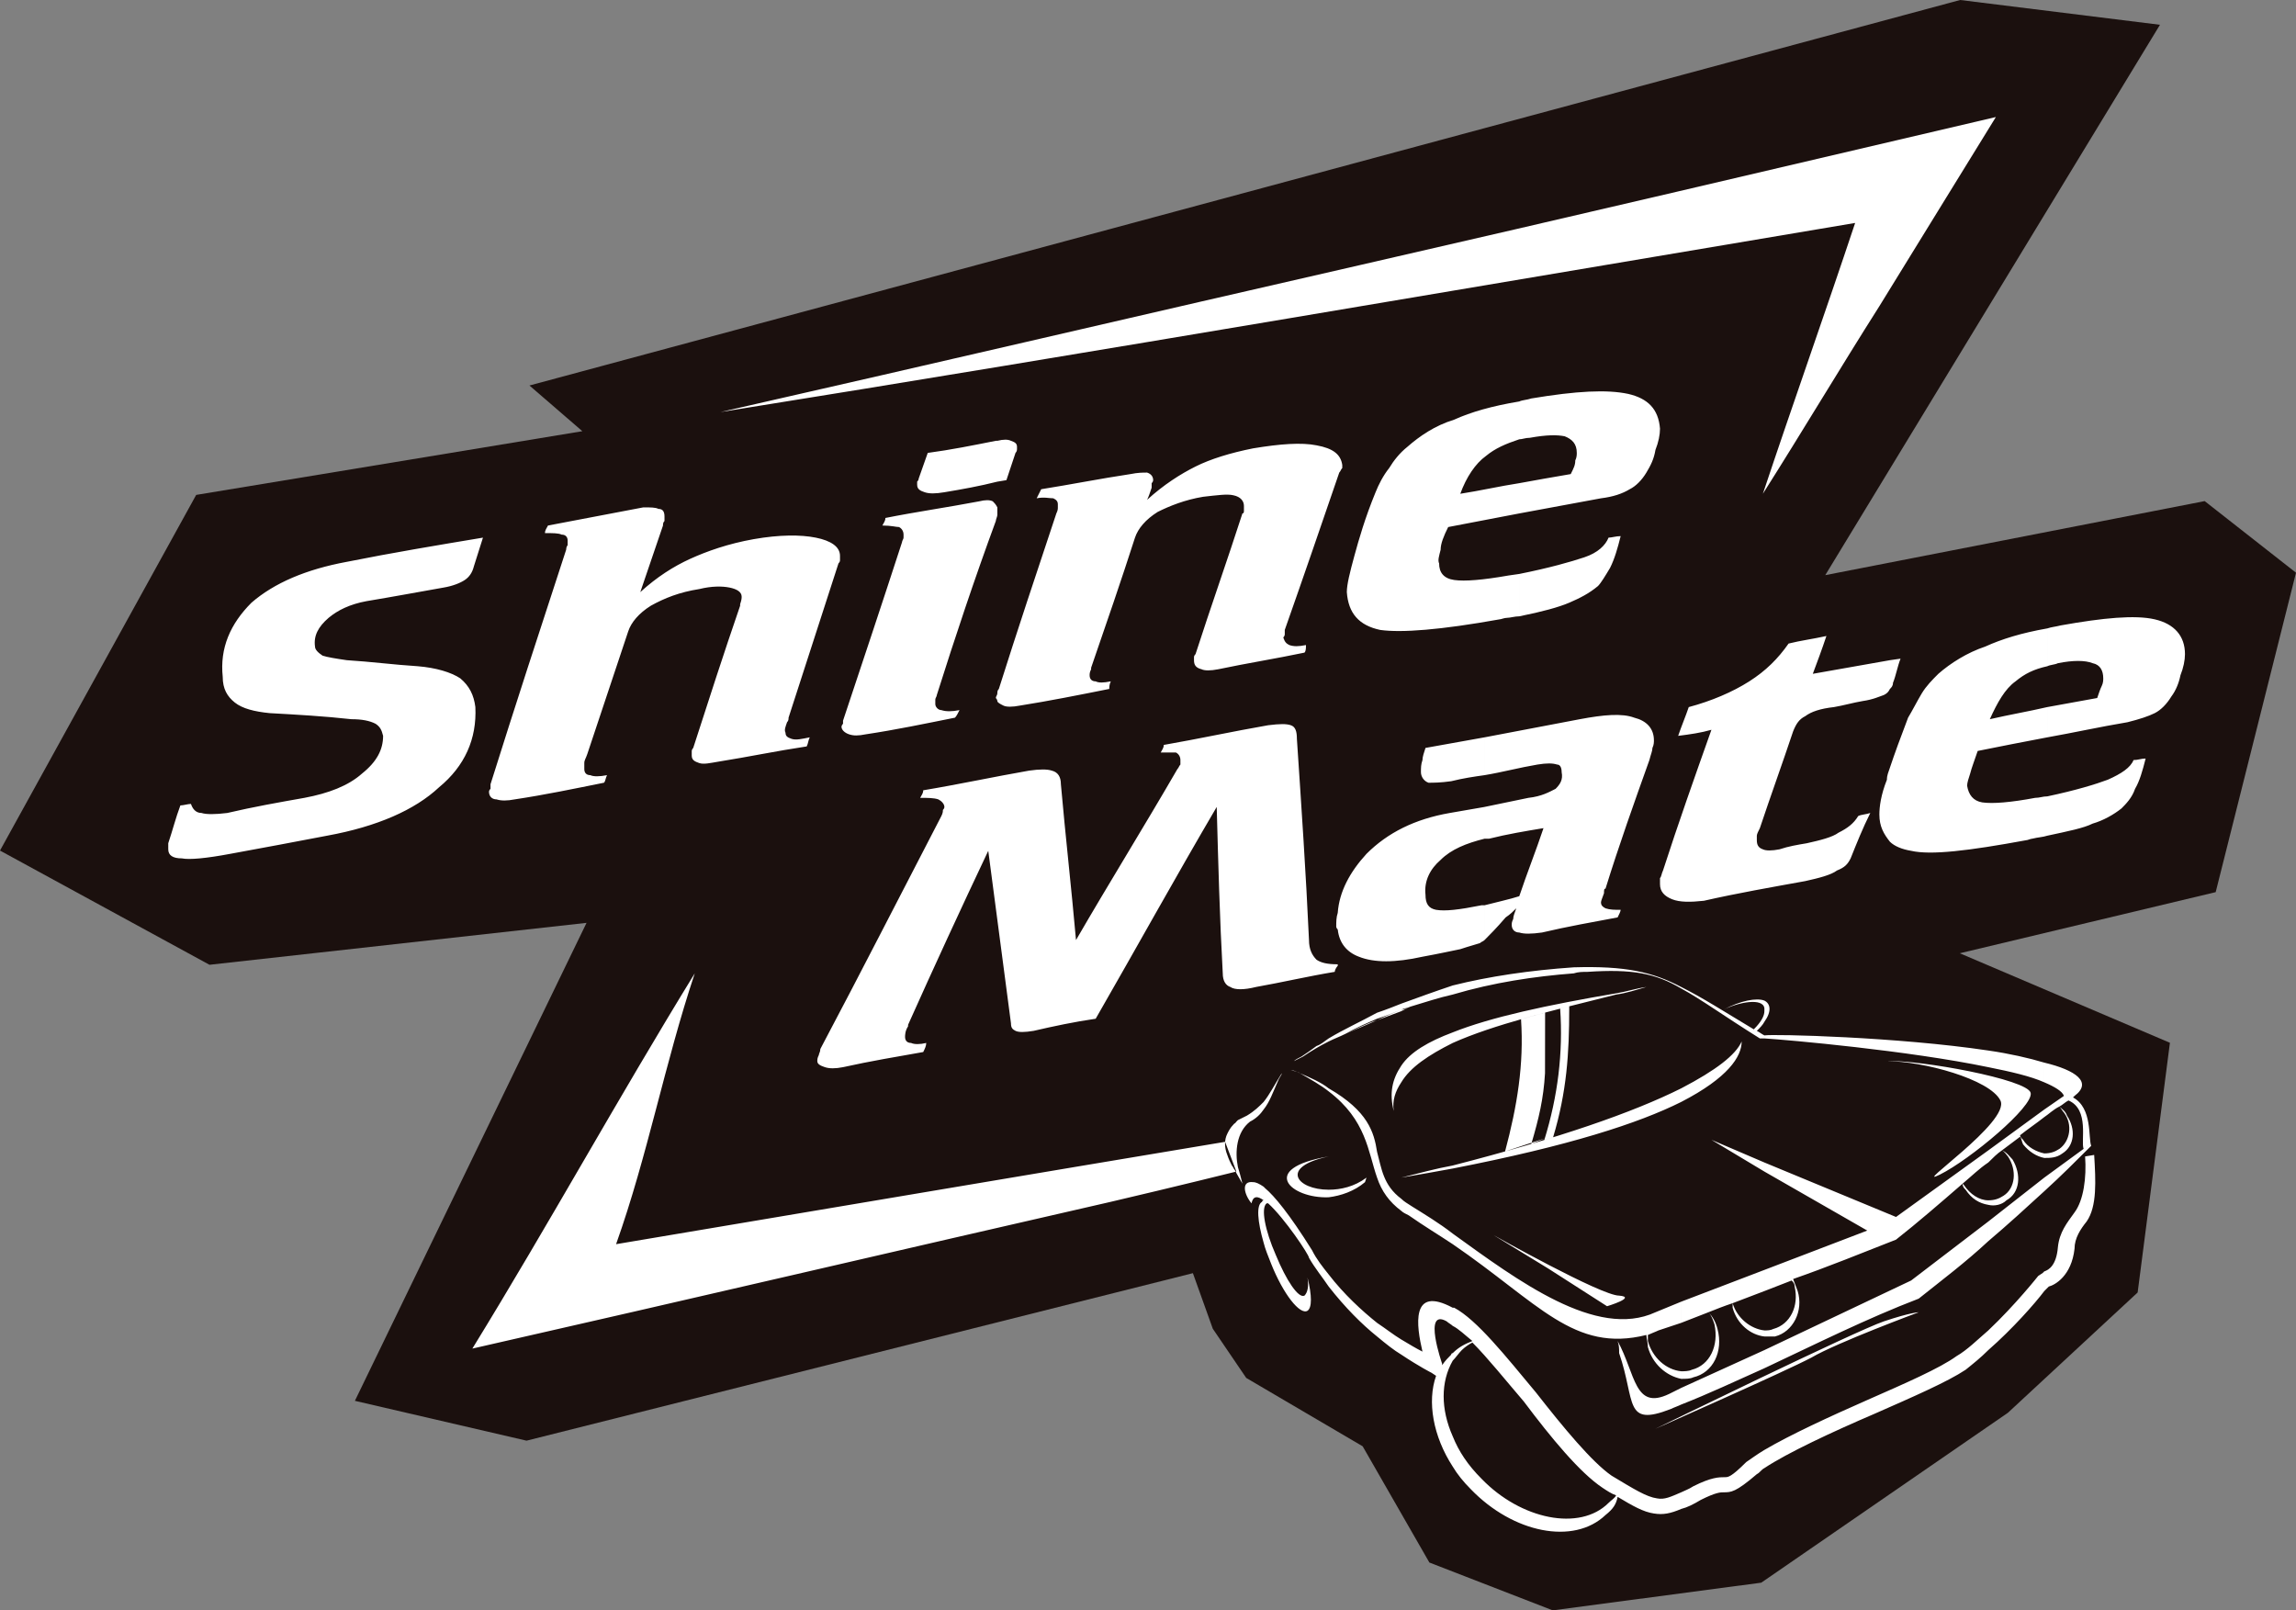
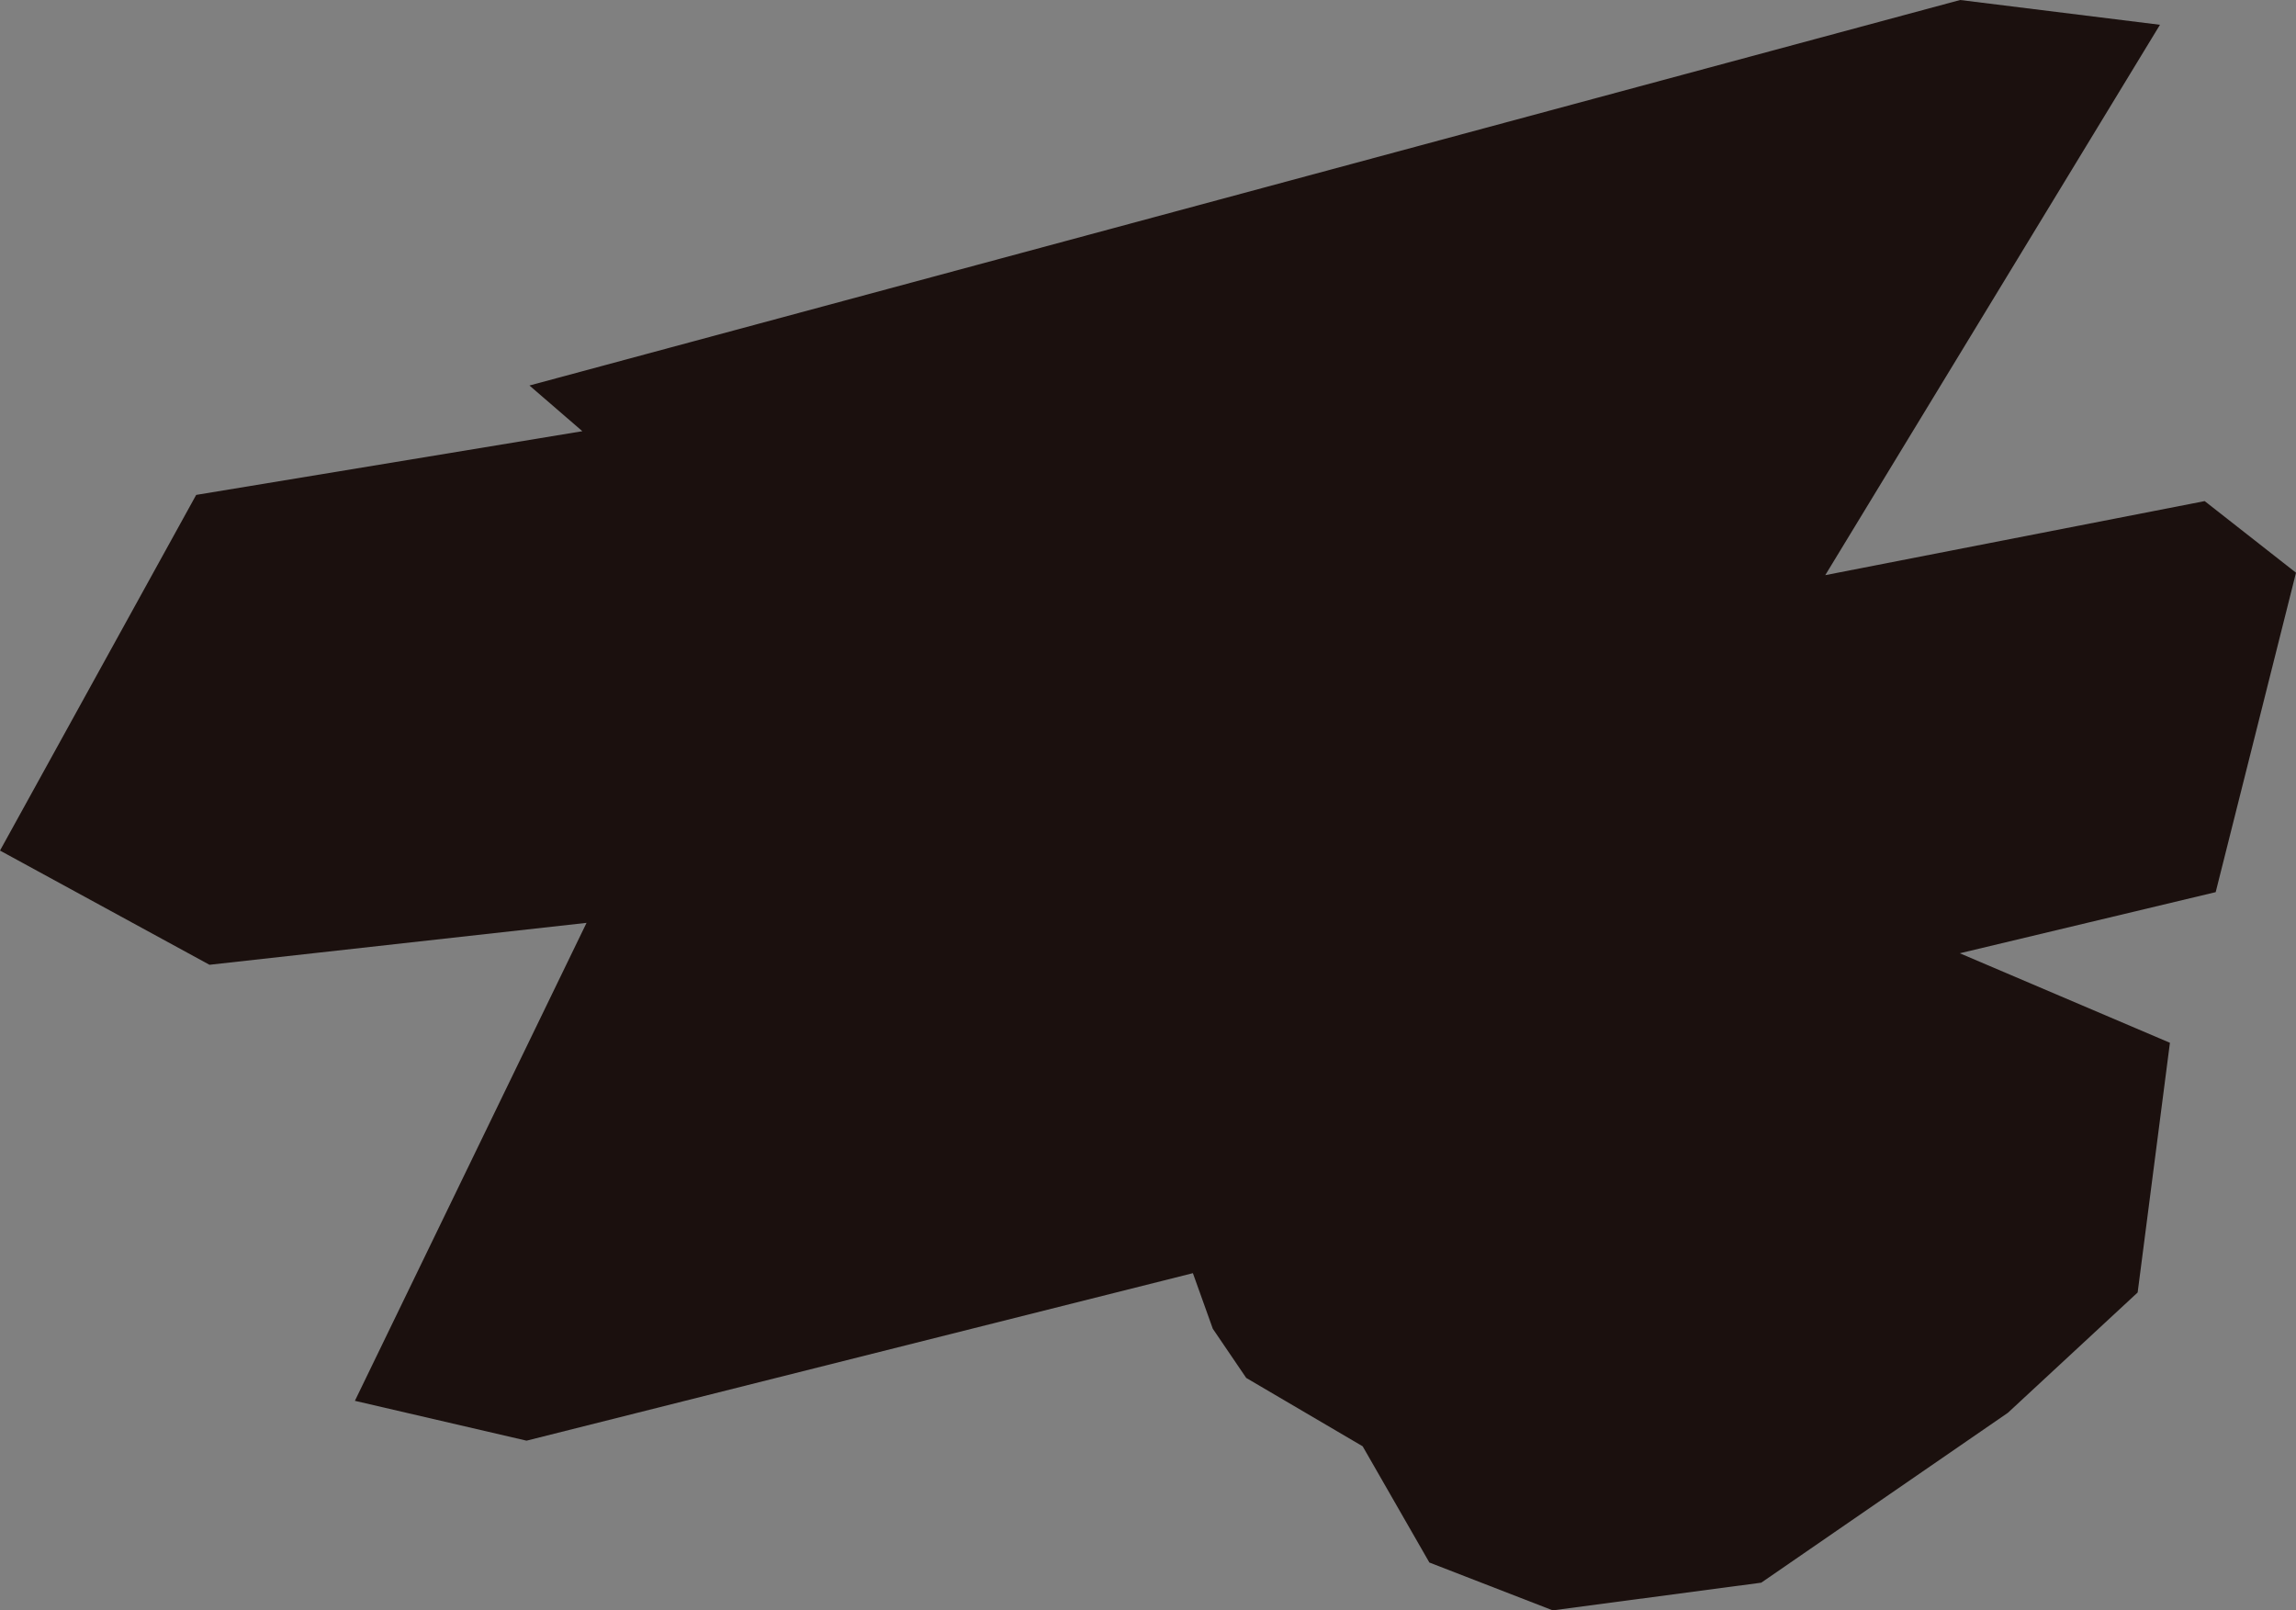
<svg xmlns="http://www.w3.org/2000/svg" id="Livello_1" data-name="Livello 1" viewBox="0 0 775.643 544">
  <rect x="0" y="0" width="775.643" height="544" fill="#808080" stroke="none" />
  <defs>
    <style>      .cls-1 {        fill: #1b100e;      }      .cls-1, .cls-2 {        fill-rule: evenodd;        stroke-width: 0px;      }      .cls-2 {        fill: #fff;      }    </style>
  </defs>
  <polygon class="cls-1" points="198.147 311.751 119.891 473.217 177.882 486.678 402.986 430.094 409.714 448.871 421.006 465.486 460.341 488.579 482.875 527.841 524.545 544 594.991 534.651 678.327 477.249 722.149 436.617 733.052 352.267 662.063 322.029 748.511 301.377 775.643 193.471 744.79 169.28 616.619 194.294 729.687 8.372 662.192 0 178.862 130.23 196.728 145.665 66.276 167.186 0 287.335 70.771 325.918 198.147 311.751" />
-   <path class="cls-2" d="M521.942,384.526,517.322,386.421c2.554-8.687,4.107-15.186,4.62-23.873l.03-20.475c-3.514.945-3.489.94-8.134,2.237,1.026,15.322-1.302,29.328-5.389,44.666M521.706,385.103c4.599-14.82,6.374-29.549,5.353-44.369,1.448-.372,3.062-.784,3.062-.784v.623c0,15.337-.844,28.272-5.444,43.615M559.248,482.659s67.981-33.224,77.176-36.29c9.204-3.066,11.758-3.066,11.758-3.066,0,0-27.599,10.225-36.285,15.332-8.697,4.6-52.649,24.025-52.649,24.025ZM504.559,417.237s36.296,20.445,42.423,20.445c6.133.513-4.082,3.58-4.082,3.58l-19.937-12.779-18.404-11.245ZM637.445,358.465c10.738-.518,47.541,6.128,48.562,10.728,1.02,4.604-20.445,22.491-30.66,27.598-10.23,5.112,24.014-17.886,20.435-25.04-3.574-7.159-26.065-13.286-38.336-13.286ZM414.609,382.997h0v7.154c-1.021-2.554-1.021-5.107,0-7.154ZM417.681,378.393h0v17.891l-.518-1.025c-.508-.513-.508-1.021-1.02-1.534-.508-1.021-1.021-2.041-1.533-3.574v-7.154c.513-1.026,1.025-2.046,2.046-3.071.262-.413.689-.442,1.026-1.021v-.513ZM426.88,405.483h0v14.307c-2.051-7.148-2.559-12.778-.513-13.799,0-.508.513-.508.513-.508ZM426.88,400.884h0c-1.534-1.021-2.559-1.538-3.579-1.538-4.092-.507-3.067,4.092-.513,7.159.513-2.554,2.041-2.554,4.093-1.021v-4.6ZM418.189,378.393h0l-.508.513.508-.513c1.021-.508,2.046-1.02,3.066-1.528,2.554-1.538,4.092-3.067,5.626-4.61v2.559c-1.026,1.538-2.559,3.071-4.605,4.092-4.595,3.574-5.112,10.22-4.087,15.333.513,1.533,1.021,3.579,1.533,5.625v.513-.513l-2.041-3.579v-17.378l.508-.513ZM426.88,374.813h0v-2.559c2.041-2.549,3.574-5.615,6.133-9.708,0,.518-.513,1.026-1.026,2.046-2.041,4.6-3.066,7.662-5.107,10.22ZM448.854,430.523h0c-2.041-2.549-4.087-5.107-5.62-8.179-7.666-12.261-12.778-18.394-15.85-20.947l-.502-.513v4.6h.502-.502v14.307c.502,2.046,1.528,4.605,2.554,7.159,4.087,10.22,9.712,17.374,12.266,15.845,1.533-1.021,1.533-5.113,0-11.245.508,3.062,0,5.112-1.021,6.133-2.046,1.021-6.138-5.112-9.712-13.804-3.585-8.174-5.112-15.841-3.066-17.374h.507c5.621,5.107,13.8,17.374,13.8,18.404,2.046,3.574,4.604,6.641,6.646,9.703v-4.087ZM448.854,390.664h0c-16.866,3.574-10.733,11.24,0,11.24v2.554c-12.779.513-24.024-9.712,0-13.794ZM448.854,367.66h0v1.02c-2.559-2.04-6.133-4.087-9.707-6.133-1.026-.507-2.046-1.015-3.072-1.015,0,0,2.559.508,3.072,1.015,3.574,1.538,7.148,3.072,9.707,5.113ZM448.854,350.794h0v1.026c-3.066,1.529-5.62,3.062-8.687,5.108-1.02.507-2.046,1.021-3.067,1.538.513-.518,1.534-1.031,2.554-1.538,1.533-1.016,3.066-2.046,5.112-3.579,1.528-.508,2.554-1.529,4.087-2.554ZM448.854,390.664h0c1.026,0,2.559-.513,4.087-.513-1.529,0-3.062.513-4.087.513ZM448.854,404.458h0c4.087-.507,8.687-2.041,12.271-5.112l.508-1.528c-4.092,3.066-8.692,4.087-12.779,4.087v2.554ZM465.207,446.882h0v4.599c-5.108-4.092-10.733-9.707-16.353-16.87v-4.087c5.112,6.646,11.245,12.271,16.353,16.358ZM465.207,389.125h0v8.692c-3.062-8.692-3.574-19.425-16.353-29.137v-1.02c13.291,7.666,15.333,14.82,16.353,21.465ZM465.207,344.661h0c-3.574,1.02-7.153,3.062-10.733,4.605l10.733-4.605ZM465.207,342.107h0v2.041c-3.574,1.533-7.153,3.071-10.733,5.118-2.041,1.021-3.574,1.528-5.62,2.554v-1.026c5.112-3.071,10.733-5.62,16.353-8.687ZM473.391,452.507h0v5.108c-2.559-1.534-5.118-3.579-8.184-6.133v-4.599c3.066,2.046,5.625,4.087,8.184,5.625ZM473.391,404.971h0c-6.138-4.595-6.646-10.225-8.184-15.846v8.692c1.538,4.599,4.092,8.174,8.184,11.24v-4.087ZM473.391,397.817h-1.025,1.025ZM473.391,359.993h0v5.626c-2.046,3.061-3.066,6.133-2.559,9.707-1.533-6.133-.508-10.733,2.559-15.333ZM473.391,341.081h0c-2.559,1.026-5.118,2.046-8.184,3.579l8.184-3.066v-.513ZM473.391,339.041h0v2.041c-2.559,1.026-5.118,2.046-8.184,3.067v-2.041c3.066-1.026,5.625-2.046,8.184-3.066ZM473.391,341.594h0l3.062-1.533c-1.02.512-2.041,1.02-3.062,1.02v.513ZM490.765,441.774h0v6.133c-.513-.518-1.533-1.025-2.046-1.538-8.174-4.595-1.533,14.312-1.533,14.312v.508c1.026-1.534,2.046-2.554,3.067-3.574,0-.513.513-.513.513-.513v2.554c-4.087,7.158-4.087,16.358,0,25.558v10.22c-6.646-10.22-8.692-21.978-5.621-30.66l-1.533-1.021s-4.092-2.051-10.22-6.138v-5.108c2.554,1.529,5.108,3.067,7.154,4.087-2.046-8.687-4.092-22.492,10.22-14.82ZM490.765,416.729h0v3.574c-4.6-3.066-9.712-6.137-14.82-9.712-1.026-.507-2.046-1.02-2.554-1.533v-4.087c1.021,1.021,2.041,1.533,3.575,2.554,4.087,2.559,9.199,5.625,13.799,9.204ZM490.765,393.725h0v1.02c-5.621,1.026-11.245,2.046-17.374,3.072,6.128-1.534,11.753-3.072,17.374-4.092ZM490.765,348.753h0v3.574c-8.174,4.087-14.312,8.179-17.374,13.292v-5.626c3.062-4.6,9.2-8.174,17.374-11.24ZM490.765,332.903h0v3.071c-4.6,1.021-9.2,2.554-14.312,4.087-1.02.512-2.041.512-3.062,1.02v-2.041c5.621-2.046,11.241-4.087,17.374-6.138ZM490.765,352.327h0c13.794-6.168,33.209-10.859,55.197-16.353,3.574-.508,6.646-1.538,10.225-2.559-3.579.513-6.651,1.538-9.712,2.051-24.024,4.082-42.936,8.179-55.71,13.287v3.574ZM567.945,504.125h0c-3.584,1.534-5.63,2.554-8.179,2.046-3.579-.512-7.671-3.067-15.337-7.671-6.641-4.595-16.358-16.353-25.553-28.107-10.225-12.271-19.937-24.532-27.603-28.619h-.508v6.133c2.046,1.02,4.092,3.062,6.646,5.108-2.554,1.021-4.6,2.046-6.646,4.087v2.554c1.026-1.021,2.046-2.554,3.067-3.574,1.025-1.021,2.554-2.046,3.579-2.554,5.112,5.107,11.24,12.779,17.378,19.928,9.2,12.266,18.907,24.024,26.573,29.132,1.538,1.021,3.067,2.051,4.6,2.559-.508,1.026-1.533,1.534-2.554,2.559-9.712,9.712-29.645,5.615-42.931-8.174-4.6-4.605-7.666-9.209-9.712-14.317v10.22c1.528,2.559,3.579,5.118,6.133,7.671,14.307,14.82,34.757,18.907,45.485,8.687,2.559-2.046,3.579-3.579,4.093-6.133,5.112,3.066,8.687,5.112,12.261,5.62,3.071.513,5.625,0,9.209-1.533v-5.62ZM567.945,468.86h0l-4.092,2.041c-11.758,5.62-11.245-6.646-17.378-17.887.507,1.533.507,2.559.507,4.087,5.625,16.353,1.538,25.045,17.379,18.912,1.025-.513,2.559-1.021,3.584-1.533v-5.621ZM567.945,439.728h0v7.154l-7.676,2.554c-1.021.507-2.549,1.026-3.574,1.533v2.046c1.538,5.62,6.133,9.712,11.251,10.22v2.559c-5.118-1.021-9.712-5.112-11.251-10.733,0-1.533-.507-3.071-.507-4.092-24.532,6.133-36.291-10.733-65.423-30.666v-3.574c21.978,15.841,48.556,35.778,68.484,26.573l8.697-3.574ZM567.945,367.66h0v4.595c-14.317,7.163-37.824,14.825-77.181,22.491v-1.02c35.778-9.199,60.823-17.886,77.181-26.065ZM567.945,333.415h0v.513c-8.697-5.112-16.358-6.646-31.69-5.62-1.538,0-3.071,0-4.6.507-13.292,1.021-27.096,3.067-40.89,7.159v-3.071c12.266-3.067,26.065-5.108,40.89-6.128,17.379-.513,26.578,1.534,36.29,6.641ZM567.945,372.255h0v-4.595c11.748-6.128,18.389-11.246,20.435-15.841,0,5.108-4.595,12.266-20.435,20.436ZM596.052,489.813h0v6.133c-1.021.513-1.529,1.533-2.554,2.046-7.164,6.133-8.687,6.133-11.246,6.133-1.025,0-2.559,0-7.666,2.554-2.554,1.533-4.605,2.554-6.641,3.066v-5.62c1.015-.518,2.554-1.02,4.087-2.04,6.128-3.072,8.682-3.072,10.723-3.072,1.031,0,2.056,0,7.164-5.107,1.533-1.026,3.58-2.564,6.133-4.093ZM596.052,456.081h0l-28.107,12.779v5.621c9.189-3.579,18.912-8.174,28.107-12.271v-6.129ZM596.052,428.995h0v7.148l-10.733,4.092c1.538,5.112,6.133,8.692,10.733,9.2v2.046c-4.6-.512-9.195-4.092-10.733-9.707v-1.538c-3.067,1.026-5.626,2.046-8.184,3.067,1.543,1.533,2.559,3.579,3.072,5.625,2.046,7.667-1.529,14.825-8.174,16.353-1.026.513-2.564.513-4.087.513v-2.559c1.015,0,2.554,0,3.57-.507,6.133-1.538,9.199-8.179,7.671-15.338-.508-1.528-1.026-3.066-2.051-4.087l-9.189,3.579v-7.154l28.107-10.733ZM596.052,392.704h0v3.067l-17.892-10.728,17.892,7.661ZM596.052,341.594h0c0,1.533-1.021,3.579-3.585,6.128-10.215-6.128-17.374-10.728-24.522-14.307v.513c6.641,3.579,14.307,9.2,26.578,16.866h1.529v-1.02c-1.021-.508-1.529-1.021-2.554-1.534,1.025-1.021,2.04-2.041,2.554-3.066v-3.579ZM596.052,338.02h0v2.554c-.513-3.579-8.692-2.046-13.8.508,5.626-3.061,11.246-4.087,13.8-3.061ZM596.052,345.174h0v-7.154c2.051,1.021,2.554,3.574,0,7.154ZM671.694,449.435h0c-3.584,3.071-7.154,6.646-10.738,8.687-5.61,4.087-17.378,9.205-30.147,14.825-12.779,5.626-26.071,11.753-34.757,16.866v6.133c7.666-5.108,22.999-12.266,37.306-18.394,12.779-5.63,24.537-10.738,30.675-14.825,2.549-2.046,5.112-4.093,7.662-6.646v-6.646ZM671.694,412.642h0l-26.066,19.928-49.577,23.511v6.129c17.373-8.174,34.757-16.861,52.13-23.507,7.667-6.133,15.85-12.271,23.512-19.419v-6.641ZM671.694,388.618h0v4.087c-3.067,2.041-5.63,4.6-8.692,7.159l.503.513c2.056,3.061,5.122,5.107,8.189,5.107v1.529c-3.067-.508-5.63-2.041-7.662-5.108-.527-.507-1.03-1.021-1.03-2.041-7.657,6.641-15.328,13.287-22.481,18.907-11.758,4.605-23.004,9.205-34.757,13.292.507,1.528,1.021,2.549,1.533,4.082,2.046,6.651-1.533,13.799-7.671,15.337h-3.574v-2.046c1.02,0,2.051,0,3.066-.508,5.621-1.538,8.687-7.666,7.154-14.317,0-1.021-.507-1.529-1.02-2.041l-9.199,3.574v-7.148l34.757-13.292-34.757-19.933v-3.067l44.47,18.405,31.173-22.491ZM671.694,354.881h0v5.626c-27.096-5.626-67.468-9.2-75.642-9.713v-1.02c3.066-.508,44.977.513,75.642,5.107ZM690.601,429.503h0v6.641c-3.067,4.092-10.723,12.784-18.907,19.937v-6.646c9.195-8.687,16.861-18.399,16.861-18.399l1.538-1.02.508-.513ZM690.601,397.817h0l-18.907,14.825v6.641c6.636-5.62,12.774-11.246,18.907-16.866v-4.599ZM690.601,374.813h0v2.559c-2.564,2.046-5.615,4.087-8.174,6.133,0,.513.503,1.021,1.02,1.538,1.538,2.554,4.59,4.082,7.154,4.595v1.533c-2.564-.508-5.108-2.046-7.154-4.595-.518-1.026-.518-2.051-1.02-2.559-2.046,1.533-4.097,3.062-6.133,4.6,1.528.507,2.564,2.046,3.584,3.066,3.052,5.108,2.549,11.241-2.056,13.8-1.528,1.529-4.087,2.041-6.128,1.529v-1.529c2.041,0,3.579-.513,5.118-1.533,4.077-2.554,4.595-8.692,1.518-13.287-.508-.513-1.015-1.539-2.036-2.046-1.538,1.02-3.067,2.554-4.6,4.087v-4.087l18.907-13.804ZM690.601,358.968h0v6.651c-4.595-2.046-11.241-3.579-18.907-5.112v-5.626c7.164,1.03,13.799,2.554,18.907,4.087ZM690.601,402.417h0c5.625-5.112,10.733-10.225,15.856-15.337-1.036-2.554.502-12.774-6.143-16.348l.512-.518c6.133-4.595.508-8.682-10.225-11.246v6.651c3.579,1.528,6.138,3.061,6.646,4.595l-6.646,4.6v2.559c1.538-1.021,3.062-2.559,5.118-3.575.507.508,1.021,1.529,1.528,2.041,3.067,4.087,2.046,9.712-1.528,12.266-1.538,1.02-3.076,1.533-5.118,1.533v1.533c2.041,0,4.097,0,6.138-1.533,4.087-2.559,4.595-8.179,1.528-12.774-.518-1.538-1.528-2.051-2.549-3.067,1.021-.513,2.031-1.543,3.066-2.046,7.154,3.062,4.077,13.799,5.108,16.353l-13.292,9.712v4.599ZM690.601,436.144v-6.641c1.538-.507,4.097-2.041,4.604-8.179.513-5.107,3.062-8.174,5.62-11.753,3.067-4.087,4.087-11.753,3.574-18.907l3.062-.513c.518,8.687,1.026,17.374-2.548,22.491-2.051,2.554-4.087,5.615-4.087,9.195-1.02,9.199-6.646,12.266-8.687,12.774l-1.538,1.533ZM451.92,308.375h0c-.508,1.533-.508,3.067-.508,4.6q0,.507.508,1.02v-5.62ZM311.881,266.972h0c12.266-2.046,24.024-4.6,35.773-6.641,3.584-.513,6.138-.513,7.671,0,2.041.512,3.067,2.041,3.067,4.595,1.533,17.384,3.574,35.27,5.107,52.644,11.245-19.419,23.004-38.332,34.245-57.751.512-.508.512-1.021,1.025-1.539v-1.523c0-1.031-.513-2.051-1.533-2.559h-5.113c.513-1.026,1.021-1.538,1.021-2.549,11.758-2.051,23.511-4.61,35.265-6.651,4.092-.507,6.133-.507,7.667,0,1.538.512,2.046,2.041,2.046,4.6,1.534,22.999,3.067,45.485,4.087,67.971,0,3.071,1.025,5.118,2.559,6.651,1.528,1.02,3.574,1.533,7.154,1.533v.508c-.508.513-1.021,1.533-1.021,2.046-9.2,1.528-17.886,3.574-26.578,5.107-4.087,1.021-7.159,1.021-8.687,0-1.533-.513-2.559-2.036-2.559-4.6-1.021-18.394-1.533-37.311-2.041-56.218-13.799,23.512-27.086,47.536-40.89,71.551-7.154,1.026-14.312,2.554-20.953,4.092-3.067.513-5.113.513-6.133,0-1.026-.518-1.533-1.021-1.533-2.559-2.554-19.419-5.113-38.839-7.672-58.263-9.199,19.424-18.394,39.357-27.085,58.781v.503c-1.021,1.538-1.021,3.072-1.021,3.585,0,1.021.507,2.041,2.046,2.041,1.021.513,3.062.513,5.108,0,0,1.021-.512,2.046-1.02,3.066-8.687,1.534-17.892,3.072-27.086,5.113-2.559.513-4.604.513-6.138,0-1.533-.513-2.554-1.02-2.554-2.041,0-.518,0-1.031.513-2.051,0-.503.508-1.021.508-2.041,13.804-26.065,27.091-52.136,40.89-78.708.512-1.026.512-1.534.512-2.046q.508-.507.508-1.021c0-1.02-1.02-2.051-2.041-2.554-1.533-.518-3.579-.518-6.138-.518.513-1.015,1.026-1.533,1.026-2.554ZM501.502,272.597h0v10.733c-6.138,1.533-11.25,3.579-14.825,7.154-3.579,3.072-5.626,7.159-5.113,11.753,0,3.067,1.026,4.605,3.579,5.112,3.067.518,7.667,0,15.333-1.533h1.026v11.753c-.518.513-1.026.513-1.538,1.026-1.534.513-3.579,1.021-6.646,2.046-2.554.513-7.154,1.529-12.774,2.554-9.199,2.046-16.358,2.046-21.465,0-4.092-1.528-6.646-4.599-7.159-9.199v-5.62c.513-7.159,4.087-13.8,9.712-19.937,7.154-7.149,16.358-11.753,28.106-13.799l11.764-2.041ZM501.502,249.086h0v12.778c-3.585.508-7.159,1.021-11.25,2.041-3.574.513-6.133.513-7.661.513-1.538-.513-2.564-2.046-2.564-3.574,0-1.533,0-2.564.518-4.087,0-1.031.508-2.559,1.021-4.097l19.938-3.574ZM451.92,325.754h0v.508-.508ZM501.502,317.57h0v-11.753c2.036-.512,4.087-1.02,6.128-1.528,2.046-.513,4.092-1.025,5.621-1.538,2.559-7.666,5.625-15.332,8.179-22.994-6.129,1.015-12.267,2.036-18.4,3.574h-1.528v-10.733l14.82-3.071c4.595-.503,7.149-2.036,9.2-3.056,1.528-1.543,2.548-3.072,2.041-5.626,0-1.533-.513-2.564-1.529-2.564-1.538-.502-3.584-.502-6.646,0-6.138,1.031-11.758,2.564-17.886,3.585v-12.778c10.728-2.046,21.461-4.087,32.193-6.128,8.179-1.538,14.312-2.051,18.399-.518,4.092,1.021,6.641,3.579,6.641,7.667,0,.512,0,1.543-.503,2.554,0,1.025-.513,2.046-1.026,4.097-5.112,14.307-10.225,28.619-14.825,43.439-.507,0-.507.513-.507,1.533-.513,1.534-1.02,2.559-1.02,3.067,0,1.02.507,1.528,1.528,2.046,1.534.507,3.072.507,5.113.507,0,.518-.513,1.538-1.02,2.559-8.179,1.534-16.866,3.067-25.558,5.108-3.574.513-6.128.513-7.666,0-1.529,0-2.554-1.021-2.554-2.554,0-.507,0-1.02.508-2.04,0-1.026.518-2.046,1.026-3.579-1.026,1.025-2.046,2.046-3.579,3.066-3.062,3.574-5.62,6.129-7.148,7.662ZM638.465,259.311h0c-.502,1.533-1.02,2.554-1.02,4.087-2.041,5.113-2.549,9.2-2.549,11.753,0,4.087,1.529,6.641,3.569,9.205v-25.045ZM638.465,223.021h0v9.712c-.502,1.021-1.02,1.533-2.04,2.046-1.529.507-3.57,1.528-7.153,2.041-3.067.508-6.646,1.534-9.708,2.041-4.599.518-7.666,1.538-9.712,3.072-2.046,1.025-3.066,2.559-4.087,5.107-3.585,10.738-7.661,21.984-11.241,32.716-.518,1.015-1.025,2.036-1.025,2.554v1.533c0,1.534.507,2.554,2.04,3.067,1.021.508,3.067.508,5.626,0,3.062-1.026,6.133-1.533,9.195-2.046,4.605-1.021,8.692-2.046,10.733-3.574,3.066-1.533,5.112-3.071,6.656-5.625,1.015-.513,2.548-.513,4.082-1.026-2.559,5.118-4.6,10.225-6.646,15.338-1.026,2.046-2.041,3.061-4.6,4.082-2.041,1.538-6.138,2.564-10.733,3.585-11.245,2.041-22.994,4.087-34.244,6.646-4.6.508-8.174.508-10.733-.513-2.559-1.026-4.087-2.559-4.087-5.112v-2.041c.508-.513.508-1.538,1.02-2.564,5.113-15.84,10.733-31.685,16.353-47.526-3.574,1.021-7.153,1.534-11.24,2.046,1.025-3.067,2.548-6.646,3.579-9.717,7.661-2.041,14.82-5.107,20.441-8.687,5.62-3.579,9.707-7.667,13.286-12.774,4.092-1.026,8.184-1.533,12.778-2.554-1.533,4.6-3.066,8.682-4.595,12.774,8.682-1.534,17.369-3.067,26.055-4.6ZM638.465,232.733h0c.508-.512,1.026-1.02,1.026-2.041,1.031-2.559,1.538-5.626,2.559-8.184l-3.585.513v9.712ZM691.631,212.288h0v12.778c-4.604,1.02-7.666,2.554-10.742,5.108-3.574,2.559-6.133,7.154-8.682,12.784,6.651-1.538,12.779-2.559,19.425-4.097v10.225c-8.184,1.533-15.85,3.066-23.522,4.599-1.021,3.072-2.046,5.626-2.549,7.667-.503,1.533-1.021,3.066-1.021,4.087.518,3.072,2.041,5.108,5.107,5.626,3.579.513,9.712,0,17.886-1.538,1.538,0,2.559-.503,4.097-.503v13.286c-1.538.508-3.077.508-5.118,1.02-.507,0-1.528.513-2.046.513-19.41,3.575-32.204,5.108-38.84,3.575-3.062-.508-5.62-1.534-7.164-3.062v-25.045c1.544-4.605,3.585-10.225,6.134-16.871,1.538-2.554,3.077-5.62,4.605-8.174,1.538-2.554,3.579-4.6,5.626-6.646,4.087-3.58,9.712-7.154,15.84-9.2,5.626-2.554,12.261-4.6,20.963-6.133ZM691.631,249.086h0v-10.225c5.615-1.021,11.231-2.041,16.856-3.062.518-1.533,1.03-3.066,1.538-4.087.503-1.021.503-2.046.503-2.564,0-2.554-1.011-4.595-3.57-5.107-2.559-1.02-6.646-1.02-11.753,0-1.025.513-2.563.513-3.574,1.025v-12.778c1.529-.513,2.549-.513,4.595-1.026,14.303-2.554,25.05-3.574,31.696-2.041,6.636,1.534,10.215,5.626,10.215,11.758,0,2.041-.512,4.595-1.533,7.154-.508,2.559-1.529,5.107-3.067,7.154-1.538,2.554-3.584,4.6-5.615,5.621-2.04,1.026-5.118,2.051-9.209,3.071-9.195,1.533-18.399,3.574-27.081,5.108ZM691.631,282.31v-13.286c9.703-2.051,16.348-4.097,20.435-5.626,4.605-2.046,7.671-4.087,8.692-6.64,1.538,0,2.559-.513,4.087-.513-1.021,4.087-2.041,7.661-3.569,10.225-1.035,3.056-3.067,5.107-4.605,6.641-2.559,2.04-6.143,4.087-9.712,5.107-3.066,1.538-8.174,2.554-15.328,4.092ZM185.128,177.531h0c10.733-2.036,21.466-4.087,32.199-6.133,2.554,0,4.092,0,5.112.513,1.534,0,2.041,1.021,2.041,2.559v1.528c-.507.518-.507,1.025-.507,1.533-2.554,7.666-5.113,14.825-7.667,22.491,5.62-5.113,11.241-8.687,16.866-11.246,5.626-2.554,12.779-5.107,21.466-6.646,8.687-1.528,15.845-1.528,20.953-.508,5.118,1.021,8.179,3.067,8.179,6.138v1.533q0,.503-.513,1.02c-5.621,17.374-11.24,34.752-16.866,52.126,0,.518,0,1.021-.507,1.538-.513,1.533-1.02,2.554-.513,3.574,0,1.026.513,1.534,2.046,2.046,1.528.508,3.574,0,6.133-.513-.513,1.021-.513,2.04-1.026,3.066-10.22,1.533-19.928,3.574-29.64,5.112-3.066.513-5.118,1.015-6.646.513-1.533-.513-2.554-1.021-2.554-2.554v-1.539s0-.513.507-1.025c5.112-15.841,10.22-31.681,15.845-48.039v-.507c.513-1.533.513-2.051.513-2.564,0-1.528-1.534-2.554-4.093-3.062-2.554-.513-6.128-.513-10.22.508-6.646,1.026-11.759,3.066-16.358,5.625-4.082,2.559-6.646,5.621-7.661,8.687-4.6,13.804-9.205,27.599-13.805,41.398-.507,1.538-1.02,2.051-1.02,3.072v2.041c0,1.025.513,2.046,2.046,2.046,1.021.508,3.067.508,5.621,0-.508,1.021-.508,2.041-1.021,2.554-10.22,2.051-19.933,4.093-30.157,5.626-2.554.503-4.6.503-6.133,0-1.533,0-2.554-1.02-2.554-2.554q0-.518.513-1.02v-1.543c8.174-26.065,16.861-52.638,25.552-79.216,0-1.021.508-1.534.508-1.534v-1.533c0-1.021-.508-2.041-2.041-2.041-1.021-.513-3.066-.513-5.621-.513,0-1.021.513-1.538,1.021-2.559ZM336.926,234.266h0c0,.513-.513,1.02-.513,1.533,0,0,.513.508.513,1.021v-2.554ZM336.926,171.397h0v2.554c0,.518-.513,1.543-.513,2.046-7.154,19.425-13.799,39.352-19.932,58.782,0,.507-.513,1.02-.513,1.528v1.533c0,1.021,1.026,2.046,2.046,2.046,1.533.513,3.579.513,6.133,0-.513,1.021-1.021,2.046-1.533,2.554-10.225,2.051-19.938,4.092-30.157,5.626-2.554.513-4.087.513-5.621,0-1.533-.513-2.554-1.534-2.554-2.554,0,0,0-.512.513-1.02v-1.031c6.641-19.933,13.286-39.859,19.933-60.304,0-.513.512-1.026.512-1.534v-1.02c0-1.021-.512-2.051-1.538-2.559-1.026,0-2.554-.512-5.62-.512.513-1.016,1.021-1.533,1.021-2.554,10.225-2.046,20.958-3.579,31.691-5.62,2.04-.513,3.579-.513,4.595,0,.518.513,1.025,1.021,1.538,2.041ZM336.926,148.911h0v13.8c-6.133,1.538-11.758,2.554-17.892,3.574-3.067.518-5.112.518-6.645,0-1.534-.503-2.554-1.021-2.554-2.554v-1.02q.513-.508.513-1.026c1.021-3.062,2.041-5.621,3.066-8.687,7.667-1.015,15.333-2.559,22.999-4.087h.513ZM117.152,189.796h0c15.332-3.066,30.665-5.62,46.003-8.174-1.026,3.067-2.046,6.641-3.072,9.712-.508,2.046-1.533,3.574-3.066,4.595-1.533,1.026-4.087,2.046-7.154,2.559-8.692,1.534-16.866,3.062-26.066,4.595-5.62,1.031-9.712,3.072-12.778,5.625-3.575,3.066-5.108,6.138-4.6,9.712,0,1.026,1.025,2.046,2.554,3.067,1.533.513,4.605,1.02,8.179,1.533,8.179.507,15.845,1.533,24.019,2.046,6.138.508,11.245,2.046,14.312,4.082,3.066,2.564,4.599,5.631,5.107,9.712.518,10.738-3.574,19.938-12.261,27.091-8.179,7.666-20.958,13.286-37.824,16.358-10.733,2.046-21.466,4.087-32.706,6.128-8.184,1.538-13.805,2.046-16.358,1.538-3.066,0-4.6-1.026-4.6-3.067v-2.046c1.534-4.604,2.554-8.687,4.093-12.778,1.021,0,2.554-.508,3.574-.508.512,1.534,1.533,3.062,3.579,3.062,1.528.512,4.6.512,8.687,0,8.687-2.041,17.378-3.574,26.066-5.112,8.179-1.533,14.825-4.087,19.425-8.174,5.107-4.087,7.154-8.179,7.154-12.774-.508-2.046-1.02-3.067-2.559-4.087-2.036-1.031-4.595-1.534-8.174-1.534-9.2-1.025-18.399-1.538-27.599-2.051-5.112-.508-9.205-1.529-11.759-3.579-2.554-2.041-4.087-4.595-4.087-8.687-1.021-9.708,2.559-17.886,9.712-25.04,7.666-6.646,18.399-11.246,32.199-13.805ZM336.926,162.711h0l3.066-.508c1.02-3.071,2.041-6.138,3.067-9.205.507-.507.507-1.015.507-1.533v-.507c0-1.02-.507-1.538-2.04-2.046-1.021-.512-2.554-.512-4.6,0v13.8ZM336.926,173.951h0v-2.554,2.554ZM336.926,236.82h0v-2.554c0-.513,0-1.026.507-1.533,6.133-19.425,12.779-39.352,19.425-59.29.508-1.02.508-1.533.508-2.046v-1.02c0-1.021-.508-1.533-1.533-2.046-1.534,0-3.067-.507-5.621,0,.513-1.021,1.026-2.046,1.533-3.066,9.712-1.534,19.938-3.579,30.157-5.112,2.554-.508,4.087-.508,5.62-.508,1.533.508,2.041,1.533,2.041,2.559q0,.508-.508,1.021v1.533c-.513,1.529-1.025,3.067-1.533,4.087,5.621-5.113,11.245-8.692,16.359-11.246,5.107-2.554,11.753-4.6,19.419-6.133,9.199-1.528,16.353-2.046,21.466-1.026,5.62,1.026,8.174,3.072,8.687,6.651v1.021c-.513.513-.513,1.021-1.021,1.533-6.138,17.887-12.266,35.778-18.404,53.151v1.534c0,.518-.508,1.021-.508,1.021.508,1.533,1.02,2.051,2.046,2.559,1.533.513,3.067.513,5.621,0,0,1.025,0,2.046-.508,2.559-9.712,2.04-19.425,3.574-29.137,5.62-2.554.508-4.6.508-5.621,0-2.04-.512-2.559-1.533-2.559-3.066v-1.021q0-.513.518-1.021c5.107-15.845,10.728-31.686,15.84-47.536.512,0,.512-.512.512-1.02v-1.534c0-1.533-1.025-3.066-3.579-3.579-2.046-.507-5.62,0-10.22.513-6.138,1.02-11.246,3.066-15.333,5.107-4.092,2.564-6.646,5.62-7.671,8.692-4.6,14.307-9.708,29.132-14.82,43.952v.512c-.507,1.026-.507,1.534-.507,2.046,0,1.015.507,2.041,2.041,2.041,1.02.518,2.559.518,5.112,0-.513,1.026-.513,2.046-.513,2.559-10.22,2.046-20.445,4.087-30.152,5.621-2.559.507-4.6.507-5.62,0-1.025-.513-2.046-1.026-2.046-1.534ZM513.251,135.62h0v12.779c-4.6,1.538-8.174,3.066-11.241,5.62-3.579,2.559-6.646,7.159-8.692,12.784,6.646-1.021,13.291-2.554,19.933-3.579v10.22l-24.02,4.6c-1.533,3.067-2.554,5.625-2.554,7.667-.513,2.051-1.026,3.584-.513,4.604,0,3.067,1.534,5.108,5.108,5.615,3.584.513,9.712,0,18.404-1.528l3.574-.513v14.312c-1.529,0-3.067.508-4.087.508-1.02,0-2.04.513-2.554.513-19.932,3.574-33.219,4.6-40.377,3.574-7.154-1.533-10.733-5.615-11.246-12.773,0-2.559,1.021-6.641,2.554-12.261,1.538-5.63,3.584-12.784,7.158-21.475,1.021-2.554,2.554-5.621,4.6-8.174,1.533-2.554,3.579-5.113,6.133-7.154,4.087-3.579,9.2-7.159,15.841-9.2,5.625-2.559,12.778-4.605,21.978-6.138ZM513.251,173.443h0v-10.22c5.625-1.021,11.245-2.046,17.378-3.071,1.026-2.041,1.534-3.062,1.534-4.595.512-1.02.512-2.046.512-2.559,0-3.061-1.533-4.599-4.087-5.62-2.554-.513-6.138-.513-11.758.513-1.529,0-2.554.508-3.579.508v-12.779c1.026-.503,2.559-.503,4.092-1.021,15.333-2.554,25.558-3.066,32.711-1.533,6.641,1.533,10.215,5.112,10.733,11.758,0,2.04-.518,4.595-1.538,7.158-.513,3.062-1.528,5.108-3.061,7.661-1.534,2.559-3.579,4.605-5.631,5.621-2.548,1.538-5.615,2.559-9.702,3.066l-27.604,5.112ZM513.251,208.2v-14.312c10.22-2.046,17.378-4.092,21.978-5.625,4.6-1.533,7.153-4.087,8.179-6.641,1.02,0,2.554-.512,4.087-.512-1.02,4.087-2.041,7.666-3.579,10.733-1.534,2.559-3.062,5.113-4.087,6.133-3.067,2.554-6.133,4.087-9.707,5.626-3.579,1.533-9.205,3.066-16.871,4.599ZM595.539,166.803c10.225-30.671,20.958-60.823,31.173-91.488-63.884,10.732-127.261,21.46-191.145,32.198-63.884,10.733-128.291,21.466-192.175,31.686,72.068-16.348,144.131-33.219,215.687-49.572,71.55-16.363,143.1-33.224,215.174-50.089-13.297,21.461-26.071,42.418-39.357,63.889-13.292,20.948-26.065,42.418-39.357,63.376ZM234.705,328.815c-10.225,30.671-15.846,61.335-26.579,91.488,63.89-10.732,141.347-23.843,205.743-34.576l3.806,10.039s-20.46,5.087-42.418,10.225c-71.556,16.353-143.619,33.224-215.682,49.582,26.066-42.424,49.064-84.339,75.13-126.758Z" />
</svg>